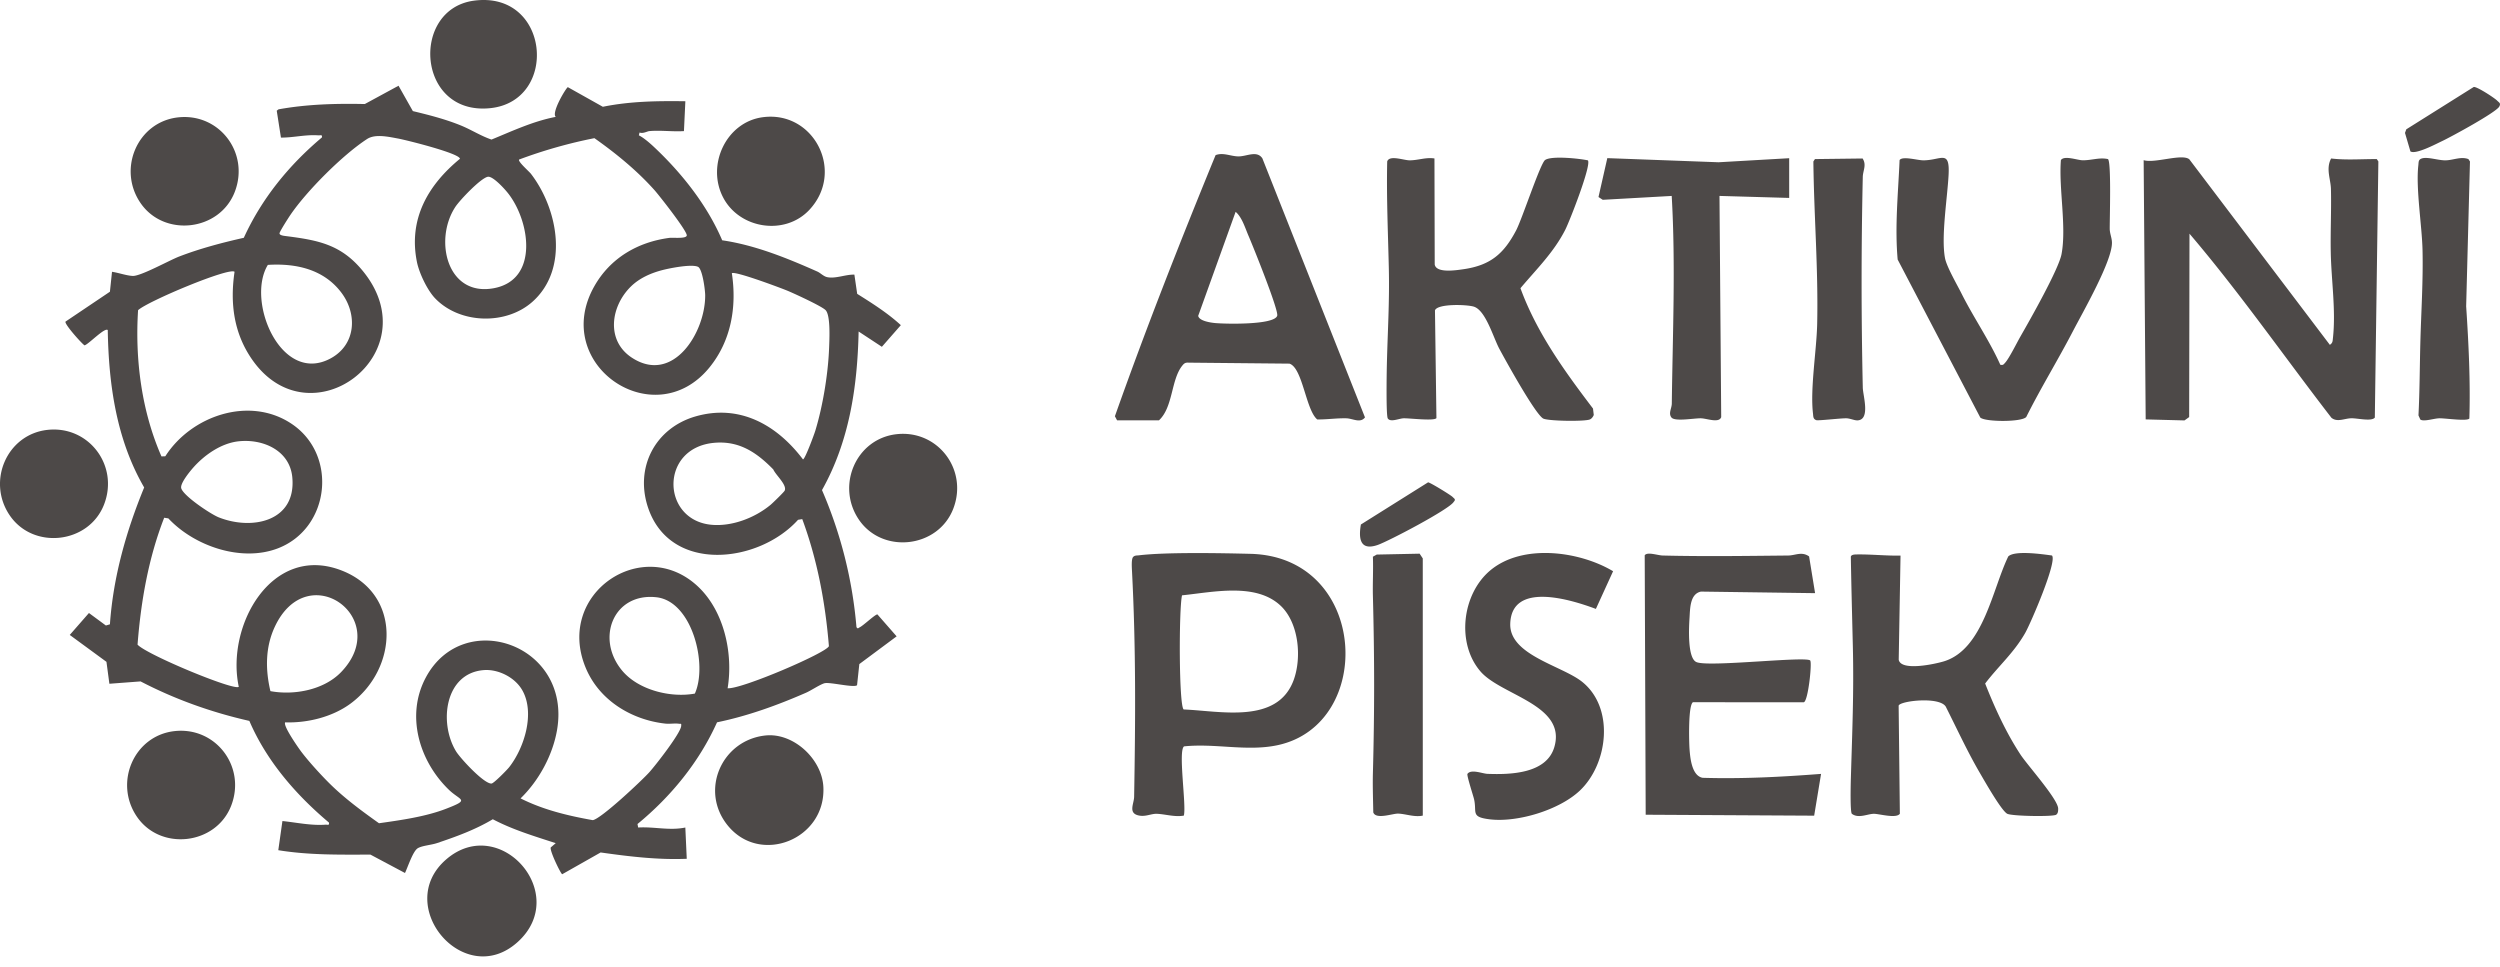
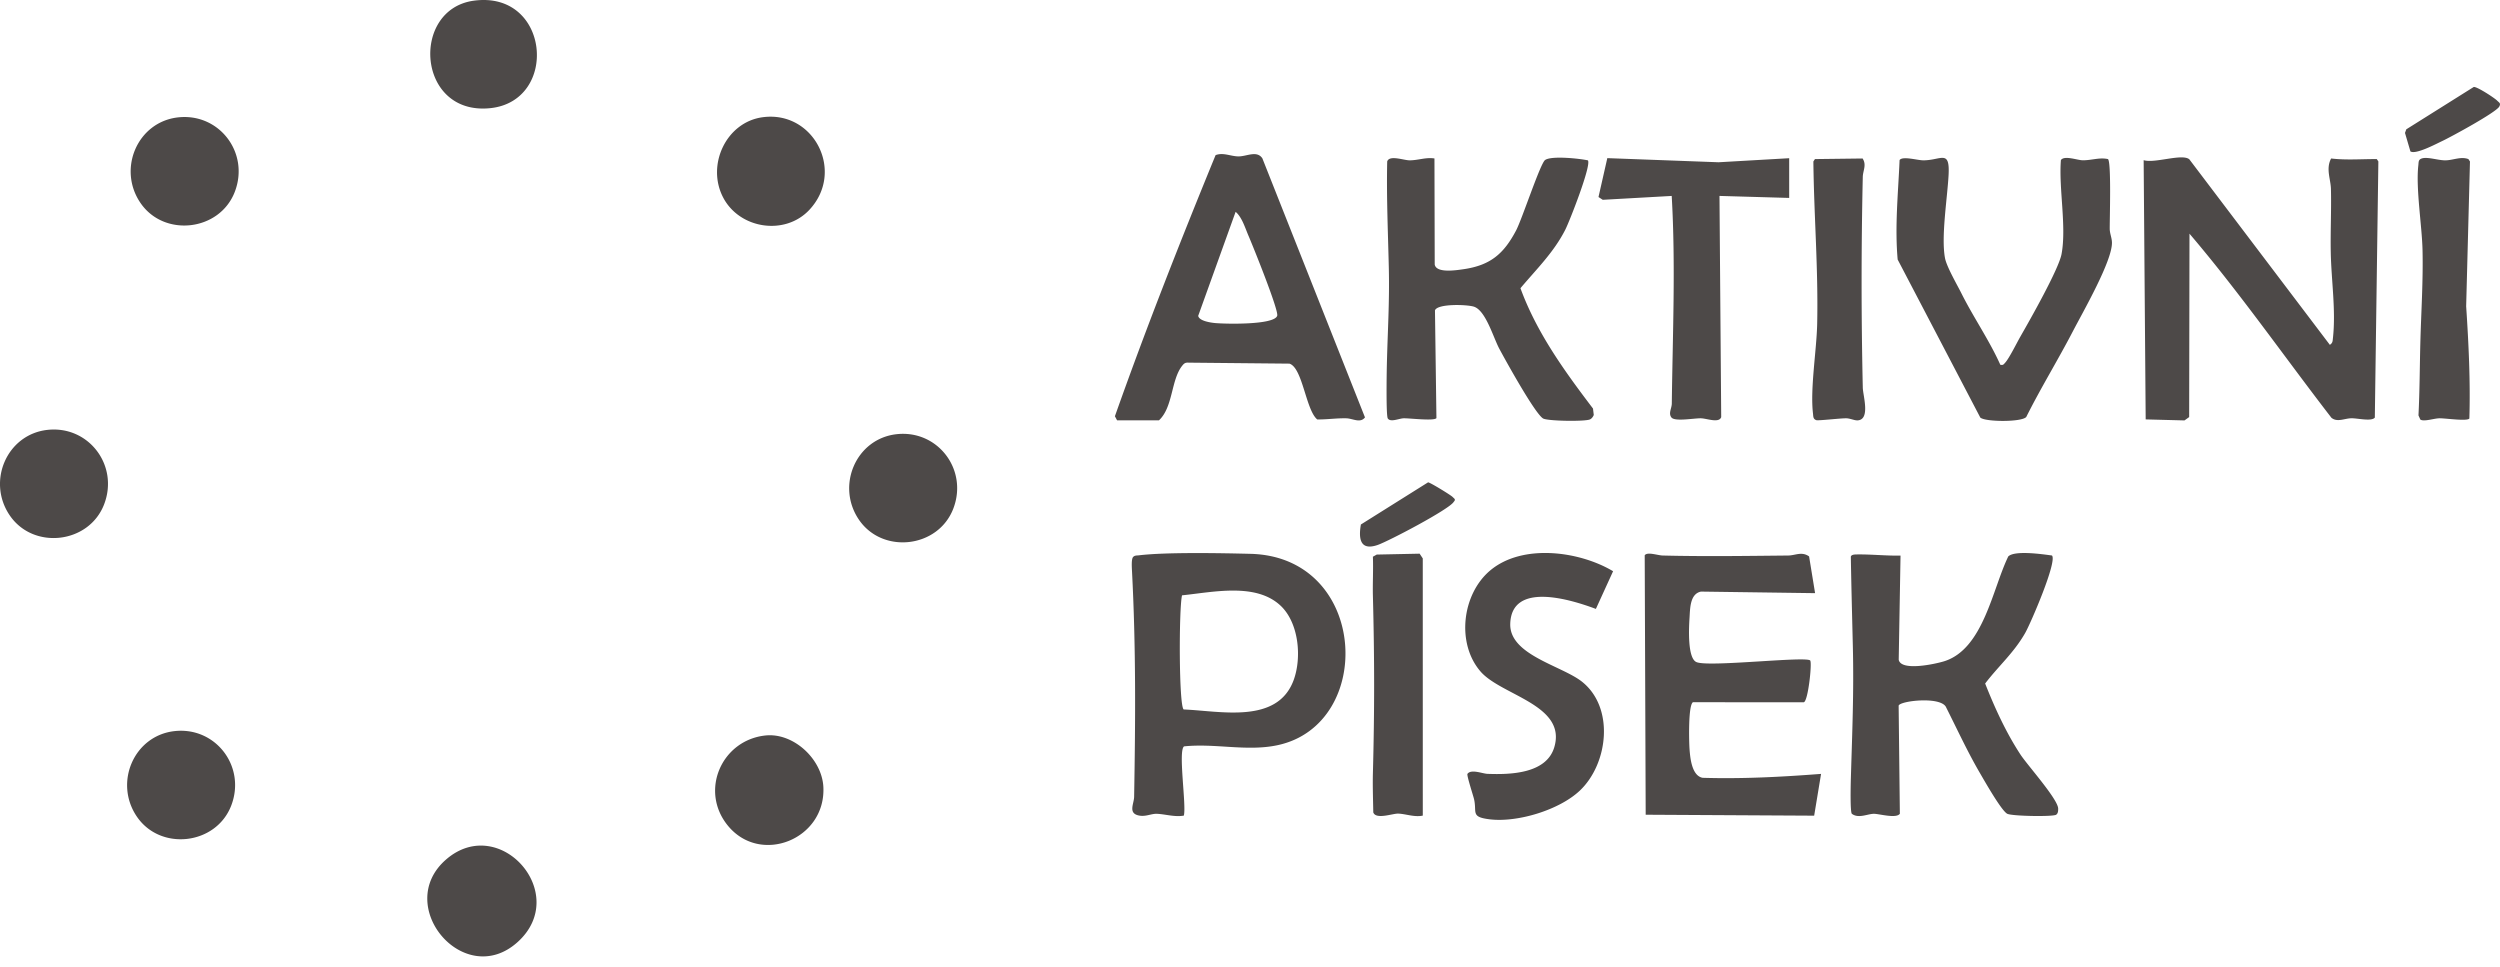
<svg xmlns="http://www.w3.org/2000/svg" width="212" height="82" viewBox="0 0 212 82" fill="none">
-   <path d="M55.07 11.117c-.202.018-.535.237-.835.12l-.06.239c.406.205.909.637 1.257.963 2.36 2.21 4.533 4.944 5.81 7.938 2.8.41 5.49 1.507 8.066 2.65.276.123.517.407.842.476.705.15 1.573-.242 2.302-.214l.238 1.629c1.282.807 2.583 1.626 3.701 2.655l-1.608 1.835-1.972-1.297c-.1 4.7-.791 9.324-3.106 13.448a37.083 37.083 0 012.923 11.624c.14.178.128.08.263.02.306-.137 1.342-1.129 1.515-1.1l1.628 1.86-3.163 2.351-.193 1.794c-.269.232-2.264-.274-2.737-.174-.344.073-1.172.629-1.59.81-2.44 1.066-4.934 1.969-7.547 2.51-1.516 3.373-3.91 6.297-6.744 8.623l.056.297c1.362-.084 2.65.282 4 0l.121 2.652c-2.452.1-4.884-.194-7.302-.537l-3.259 1.846c-.121-.028-1.077-1.99-.973-2.273l.423-.361c-1.813-.593-3.64-1.135-5.336-2.029-1.487.889-3.115 1.481-4.756 2.03-.471.157-1.242.209-1.606.428-.415.251-.846 1.605-1.085 2.1l-2.932-1.56c-2.615.008-5.227.05-7.812-.373l.35-2.473c1.203.125 2.43.398 3.648.309.178-.013.345.093.296-.18-2.797-2.353-5.287-5.22-6.748-8.62-3.212-.727-6.304-1.83-9.225-3.35l-2.645.2-.248-1.859-3.112-2.281 1.627-1.86 1.437 1.06.342-.101c.28-4.026 1.383-7.903 2.904-11.605-2.348-4.048-3.01-8.705-3.087-13.346-.248-.26-1.63 1.212-1.972 1.296-.278-.194-1.737-1.832-1.61-2.016l3.764-2.533.178-1.689c.548.078 1.21.322 1.75.35.674.037 3.099-1.32 3.952-1.648 1.77-.68 3.629-1.17 5.475-1.586 1.524-3.338 3.832-6.163 6.62-8.508.05-.272-.118-.166-.296-.179-1.1-.08-2.115.2-3.176.19l-.356-2.279.151-.117c2.421-.438 4.858-.502 7.317-.45l2.86-1.553 1.215 2.152c1.372.331 2.745.68 4.055 1.212.907.367 1.694.889 2.614 1.202 1.776-.73 3.555-1.564 5.448-1.924-.398-.356.89-2.489 1.027-2.52l2.967 1.664c2.303-.473 4.655-.502 6.997-.47l-.12 2.532c-.948.063-1.992-.086-2.927 0zM36.896 25.296c-.662-.692-1.352-2.143-1.541-3.085-.732-3.642.941-6.52 3.647-8.744-.004-.463-4.593-1.599-5.226-1.715-.828-.152-1.952-.416-2.647.036-2.054 1.334-5.125 4.405-6.511 6.448-.198.292-.795 1.23-.903 1.5-.09.23.399.266.55.286 2.743.352 4.7.712 6.558 3.025 5.581 6.953-4.503 14.497-9.428 7.464-1.566-2.235-1.9-4.78-1.505-7.462-.432-.41-7.372 2.5-8.181 3.255-.268 4.183.3 8.57 1.983 12.4l.326-.011c2.203-3.443 7.14-5.143 10.714-2.751 3.932 2.632 3.257 8.832-1.14 10.547-3.095 1.206-7.103-.165-9.316-2.53l-.352-.054c-1.337 3.425-1.977 7.098-2.259 10.761.773.85 8.224 3.94 8.584 3.575-1.11-5.189 2.813-12.189 8.75-9.852 5.084 2.002 4.756 8.308.726 11.278-1.536 1.132-3.651 1.653-5.534 1.588-.238.246 1.135 2.2 1.382 2.523.65.854 1.726 2.031 2.498 2.783 1.24 1.206 2.665 2.252 4.068 3.25 1.837-.259 3.964-.557 5.702-1.233 2.047-.796 1.21-.655.22-1.61-2.507-2.423-3.68-6.299-1.944-9.53 3.195-5.95 12.371-2.799 11.12 4.47-.368 2.14-1.55 4.302-3.093 5.795 1.914.968 4.026 1.474 6.125 1.846.702-.107 4.173-3.37 4.804-4.074.515-.573 2.653-3.308 2.692-3.915.016-.255-.01-.16-.18-.185-.357-.054-.792.03-1.184-.015-2.884-.328-5.613-1.995-6.747-4.763-2.571-6.271 4.854-11.27 9.54-6.854 2.215 2.087 2.994 5.671 2.508 8.62 1.137.11 8.433-3.022 8.589-3.574-.3-3.673-.981-7.32-2.26-10.77l-.357.06c-3.328 3.697-10.834 4.57-12.717-1.028-1.148-3.413.612-6.757 4.025-7.74 3.716-1.072 6.888.703 9.11 3.645.172 0 .953-2.123 1.048-2.437.64-2.106 1.085-4.816 1.168-7.017.026-.695.136-2.761-.299-3.204-.33-.337-2.594-1.375-3.172-1.62-.566-.24-4.55-1.733-4.776-1.508.434 2.858-.066 5.752-1.916 8.01-4.696 5.736-13.514-.292-9.734-6.928 1.356-2.382 3.677-3.727 6.349-4.08.313-.042 1.419.096 1.478-.2.068-.34-2.339-3.402-2.745-3.857-1.49-1.667-3.265-3.112-5.086-4.399a40.87 40.87 0 00-6.385 1.812c-.138.156.853 1.016 1.005 1.215 2.295 2.987 3.25 8.052.132 10.84-2.244 2.006-6.171 1.897-8.263-.287zm4.466-10.305c-.607.124-2.364 1.972-2.743 2.546-1.844 2.79-.722 7.646 3.258 6.903 3.855-.719 3.064-5.725 1.186-8.078-.285-.357-1.28-1.457-1.7-1.371zm-18.648 7.471c-1.88 3.084 1.143 10.217 5.341 7.92 2.133-1.167 2.27-3.74.894-5.565-1.5-1.989-3.852-2.501-6.235-2.355zM53.5 24.296c-1.72 1.687-2.131 4.588.085 6.037 3.5 2.288 6.235-2.156 6.215-5.295-.003-.444-.229-2.23-.608-2.411-.527-.252-2.335.103-2.965.262-.998.253-1.981.676-2.727 1.407zM20.222 37.424c-1.473.164-2.898 1.16-3.858 2.256-.282.322-1.105 1.325-.996 1.722.176.645 2.495 2.197 3.177 2.468 2.851 1.135 6.6.337 6.241-3.404-.22-2.29-2.51-3.27-4.564-3.042zm40.378.124c-4.675.388-4.536 6.553-.272 6.953 1.74.163 3.684-.587 5.014-1.689.178-.148 1.14-1.082 1.198-1.205.223-.48-.76-1.32-.965-1.797-1.406-1.438-2.88-2.437-4.975-2.262zM28.927 56.994c4.398-4.561-2.852-9.832-5.636-3.817-.797 1.722-.79 3.61-.36 5.431 1.986.372 4.525-.088 5.996-1.614zm29.997 1.822c1.108-2.464-.23-7.83-3.256-8.168-3.631-.404-5.184 3.47-2.923 6.205 1.375 1.664 4.128 2.341 6.18 1.963zm-17.913-1.99c-3.295.27-3.807 4.466-2.345 6.878.364.6 2.394 2.796 3.02 2.74.193-.018 1.313-1.156 1.498-1.393 1.284-1.643 2.207-4.605 1.099-6.531-.624-1.086-2.04-1.795-3.272-1.694z" fill="#4D4948" />
  <path d="M64.898 62.37c2.377-.26 4.808 1.99 4.924 4.37.217 4.44-5.359 6.668-8.119 3.25-2.386-2.954-.506-7.216 3.195-7.62zM64.659 9.943c4.344-.6 7.03 4.6 3.967 7.86-2.075 2.207-5.917 1.606-7.305-1.06-1.435-2.755.26-6.375 3.338-6.8zM76.01 36.822c3.494-.404 6.107 2.997 4.827 6.317-1.286 3.339-6.006 3.877-8.007.921-1.945-2.874-.244-6.841 3.18-7.238zM37.85 72.867c4.53-3.894 10.563 2.925 6.054 7.011-4.528 4.104-10.617-3.09-6.054-7.011zM40.169.06c6.477-.893 7.26 8.522 1.388 9.114C35.335 9.8 34.8.8 40.169.06zM3.999 36.457c3.495-.405 6.108 2.997 4.828 6.317C7.54 46.113 2.82 46.65.82 43.695c-1.946-2.874-.245-6.841 3.179-7.238zM15.08 9.956c3.495-.405 6.108 2.996 4.828 6.317-1.287 3.338-6.007 3.876-8.007.92-1.946-2.873-.245-6.84 3.179-7.237zM14.778 62.001c3.495-.405 6.108 2.997 4.828 6.317-1.287 3.338-6.007 3.876-8.007.921-1.946-2.874-.245-6.841 3.179-7.238zM197.68 13.44c1.312.153 2.584.042 3.871.05l.134.201-.3 21.718c-.262.348-1.416.06-1.964.06-.603 0-1.212.37-1.717-.043-4.011-5.196-7.778-10.616-12.036-15.61l-.027 15.552-.396.284-3.292-.086-.172-21.983c.934.294 3.259-.582 3.873-.074l11.917 15.734c.247-.16.234-.322.262-.578.258-2.352-.139-4.903-.184-7.243-.035-1.799.058-3.605.014-5.403-.021-.828-.448-1.72.017-2.58zM100.412 63.291c-.529.33.21 5.016-.023 5.872-.763.143-1.606-.132-2.3-.152-.474-.014-.92.257-1.495.148-.959-.184-.43-.998-.42-1.59.112-6.544.157-12.646-.184-19.2-.014-.276-.053-.92.08-1.112.133-.174.324-.143.51-.166 2.305-.278 7.024-.188 9.465-.126 9.986.254 10.604 14.452 2.288 16.227-2.591.553-5.28-.176-7.921.1zm8.19-11.921c-2.102-1.99-5.759-1.149-8.366-.886-.27 1.136-.273 9.391.141 9.679 3.119.124 7.955 1.272 9.33-2.506.694-1.909.434-4.83-1.105-6.287zM94.73 35.647l-.186-.349c2.639-7.461 5.54-14.83 8.538-22.141.645-.255 1.291.106 1.95.106.698 0 1.551-.527 2.016.163l8.703 21.97c-.406.522-1.032.087-1.593.076-.832-.017-1.632.108-2.455.098-.968-.8-1.237-4.369-2.355-4.733l-8.548-.084c-.294-.02-.394.064-.563.28-.939 1.2-.76 3.509-1.96 4.614h-3.546zm10.05-17.684l-3.173 8.822c.08.426 1.014.568 1.401.607.83.084 5.049.186 5.299-.616.143-.46-2.059-5.911-2.436-6.787-.288-.668-.553-1.574-1.091-2.026zM121.642 13.437l.022 8.989c.127.757 1.797.495 2.432.404 2.282-.328 3.422-1.3 4.47-3.29.511-.968 2.046-5.674 2.458-5.97.527-.378 2.892-.132 3.629.028.323.38-1.546 5.153-1.92 5.888-.975 1.917-2.436 3.335-3.798 4.953 1.38 3.776 3.739 7.033 6.152 10.206l.065.544c-.061.151-.168.302-.316.374-.4.194-3.585.149-3.977-.075-.684-.391-3.182-4.918-3.709-5.9-.52-.968-1.153-3.248-2.154-3.58-.582-.192-3.109-.273-3.31.313l.124 9.132c-.171.267-2.255.008-2.77.018-.396.008-1.118.363-1.353.016-.157-.233-.096-3.85-.082-4.479.064-2.839.235-5.357.169-8.238-.069-3.034-.205-6.038-.138-9.078.19-.574 1.408-.09 1.915-.095.726-.007 1.373-.273 2.091-.16zM161.165 47.115l-.154 8.826c.184 1.01 3.122.362 3.85.135 3.331-1.038 4.095-6.125 5.44-8.89.547-.536 2.913-.187 3.705-.08.466.485-1.794 5.73-2.268 6.565-.963 1.695-2.251 2.787-3.397 4.291.813 2.063 1.78 4.175 3.001 6.034.59.898 3.191 3.793 3.191 4.58 0 .185-.003.396-.171.513-.263.182-3.787.125-4.157-.086-.505-.288-1.914-2.774-2.299-3.433-1.053-1.801-1.925-3.703-2.865-5.564-.377-.988-3.938-.583-4.037-.164l.103 9.163c-.299.427-1.714.013-2.188.006-.519-.009-1.327.435-1.887-.006-.148-.212-.094-2.488-.08-2.965.114-3.922.264-7.324.168-11.27-.061-2.522-.128-5.04-.17-7.561.036-.167.286-.187.427-.19 1.236-.029 2.547.122 3.788.096zM153.919 50.3l-9.674-.133c-.938.191-.922 1.42-.973 2.23-.049.768-.203 3.514.631 3.765 1.155.412 9.328-.538 9.605-.147.162.228-.175 3.416-.541 3.536l-9.406-.002c-.41.26-.334 3.339-.288 3.978.057.78.197 2.259 1.109 2.431 3.363.101 6.699-.074 10.044-.332l-.585 3.543-14.287-.08-.083-21.998c.215-.319 1.095.006 1.521.017 3.499.09 7.145.035 10.653 0 .604-.007 1.145-.364 1.766.077l.508 3.115zM169.626 30.931c.243.053.274-.023.413-.175.34-.371.992-1.696 1.303-2.238.783-1.365 3.236-5.684 3.477-6.973.434-2.326-.245-5.566-.055-7.971.294-.42 1.403.018 1.863.019.755.001 1.41-.26 2.127-.104.296.207.144 5.093.151 5.913.003.4.184.773.189 1.172.02 1.572-2.463 5.88-3.303 7.498-1.272 2.45-2.729 4.815-3.964 7.286-.376.452-3.524.428-3.901.046l-7.004-13.394c-.251-2.816.044-5.625.163-8.436.256-.364 1.519.028 2.04.023 1.505-.014 2.234-.953 2.114 1.258-.105 1.951-.641 5.22-.304 7.026.138.737 1.016 2.24 1.392 2.991 1.028 2.055 2.357 3.96 3.299 6.059zM135.331 51.636c-2.057-.77-7.168-2.385-7.262 1.274-.069 2.635 4.367 3.538 6.081 4.896 2.777 2.2 2.228 6.953-.175 9.233-1.736 1.647-5.295 2.727-7.647 2.44-1.644-.2-1.072-.586-1.328-1.706-.075-.325-.642-2.036-.558-2.15.309-.426 1.27-.016 1.7 0 1.948.074 4.996-.011 5.663-2.263 1.063-3.587-4.488-4.38-6.252-6.412-2.072-2.388-1.577-6.581.836-8.59 2.727-2.268 7.526-1.632 10.401.082l-1.459 3.196zM151.723 13.415v3.369l-5.911-.17.146 18.756c-.18.542-1.241.102-1.74.101-.62-.001-2.188.29-2.476-.066-.283-.349.022-.774.027-1.183.071-5.871.331-11.75-.008-17.607l-5.847.328-.362-.236.748-3.298 9.436.35 5.987-.344zM205.362 13.439c.487-.164 1.394.165 2.006.158.658-.006 1.303-.347 1.951-.107l.134.202-.323 12.28c.21 3.145.366 6.366.272 9.516-.178.256-2.02-.027-2.552-.017-.458.01-1.317.31-1.607.104l-.157-.349c.105-2.08.106-4.157.161-6.238.069-2.57.241-5.15.184-7.749-.045-2.102-.583-5.26-.354-7.242.028-.242-.009-.459.285-.558zM157.947 13.44c.362.541.028 1.025.017 1.569a398.544 398.544 0 00.001 17.866c.016.68.654 2.68-.419 2.772-.281.024-.648-.175-1.002-.176-.487-.002-2.352.213-2.516.16-.29-.096-.258-.33-.286-.565-.248-2.1.304-5.362.354-7.58.103-4.618-.272-9.182-.322-13.794l.134-.202 4.039-.05zM120.653 69.163c-.705.157-1.487-.16-2.112-.169-.449-.006-1.881.524-2.087-.108-.018-1.113-.06-2.238-.031-3.352.139-5.257.136-9.719 0-14.975-.029-1.115.041-2.235-.001-3.35l.326-.182 3.637-.076.266.402.002 21.81zM209.771 7.377c.247-.06 1.755.92 1.985 1.154.173.177.339.218.179.51-.272.496-4.09 2.568-4.843 2.923-.519.244-2.251 1.17-2.689.873l-.46-1.565.111-.305 5.717-3.59zM121.1 40.903c.147-.014 1.94 1.088 2.077 1.236.135.145.309.2.098.419-.349.619-5.551 3.351-6.461 3.66-1.471.499-1.621-.526-1.411-1.74l5.697-3.575z" fill="#4D4948" />
</svg>